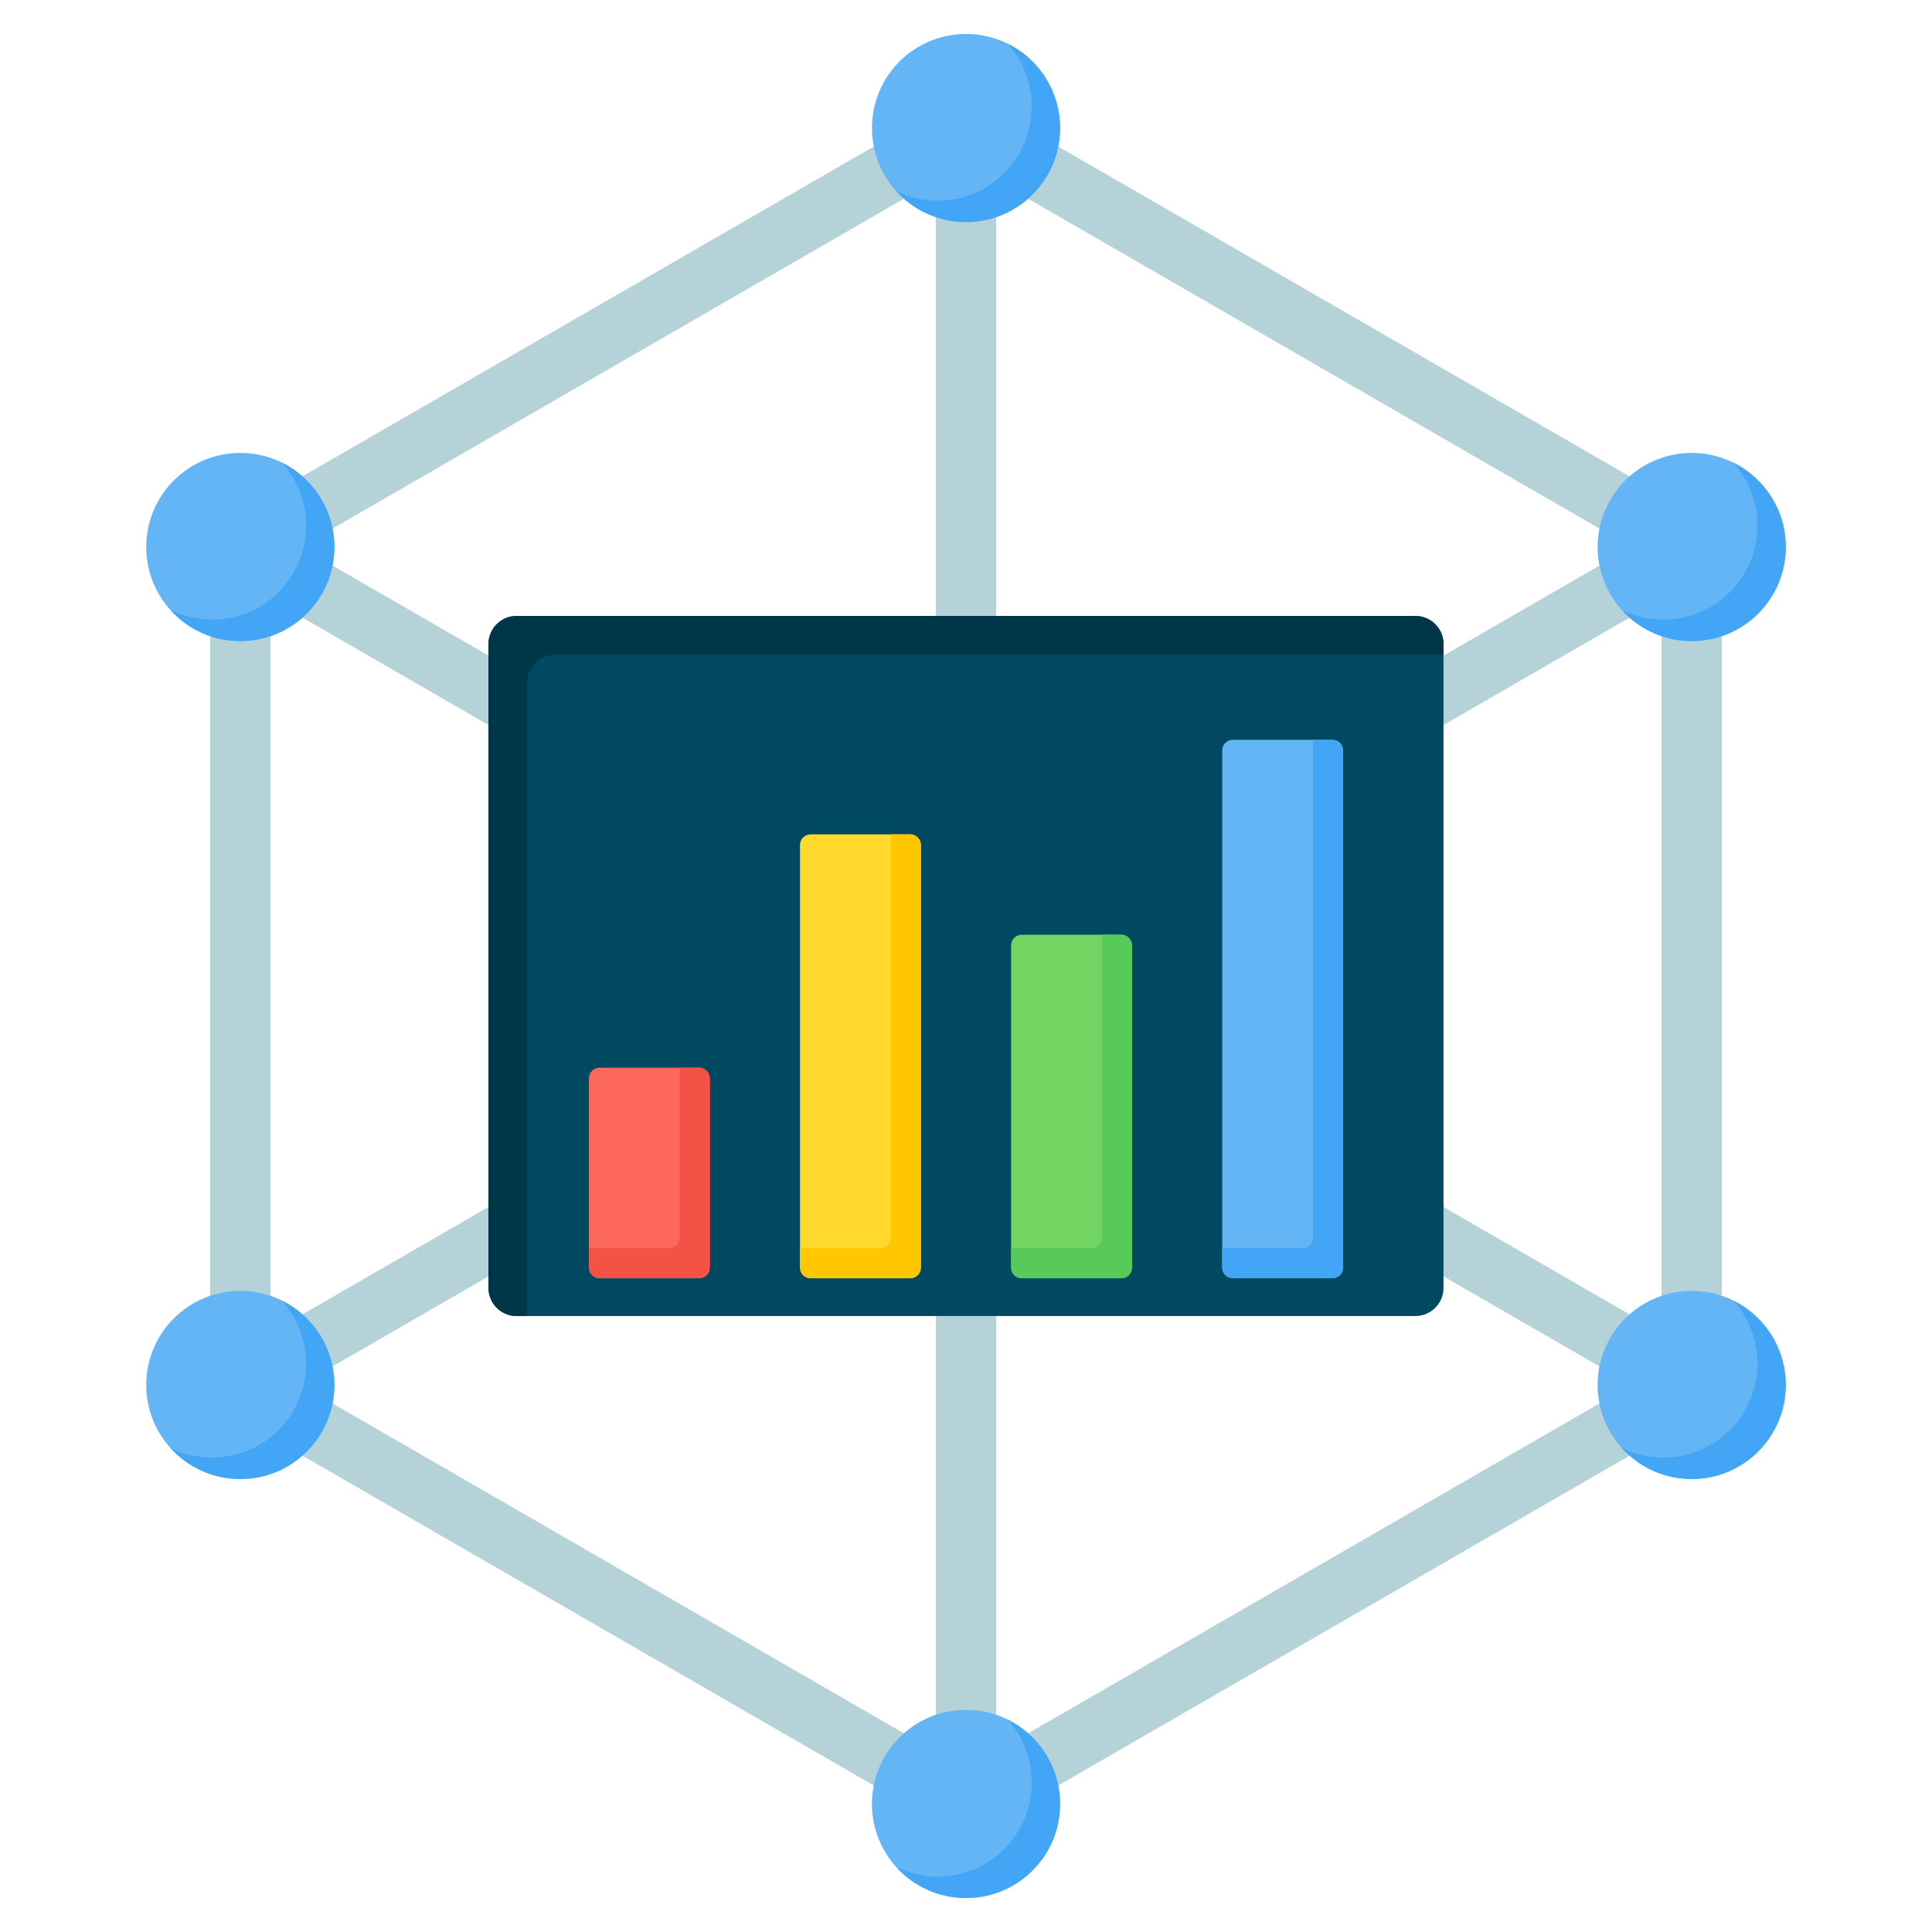
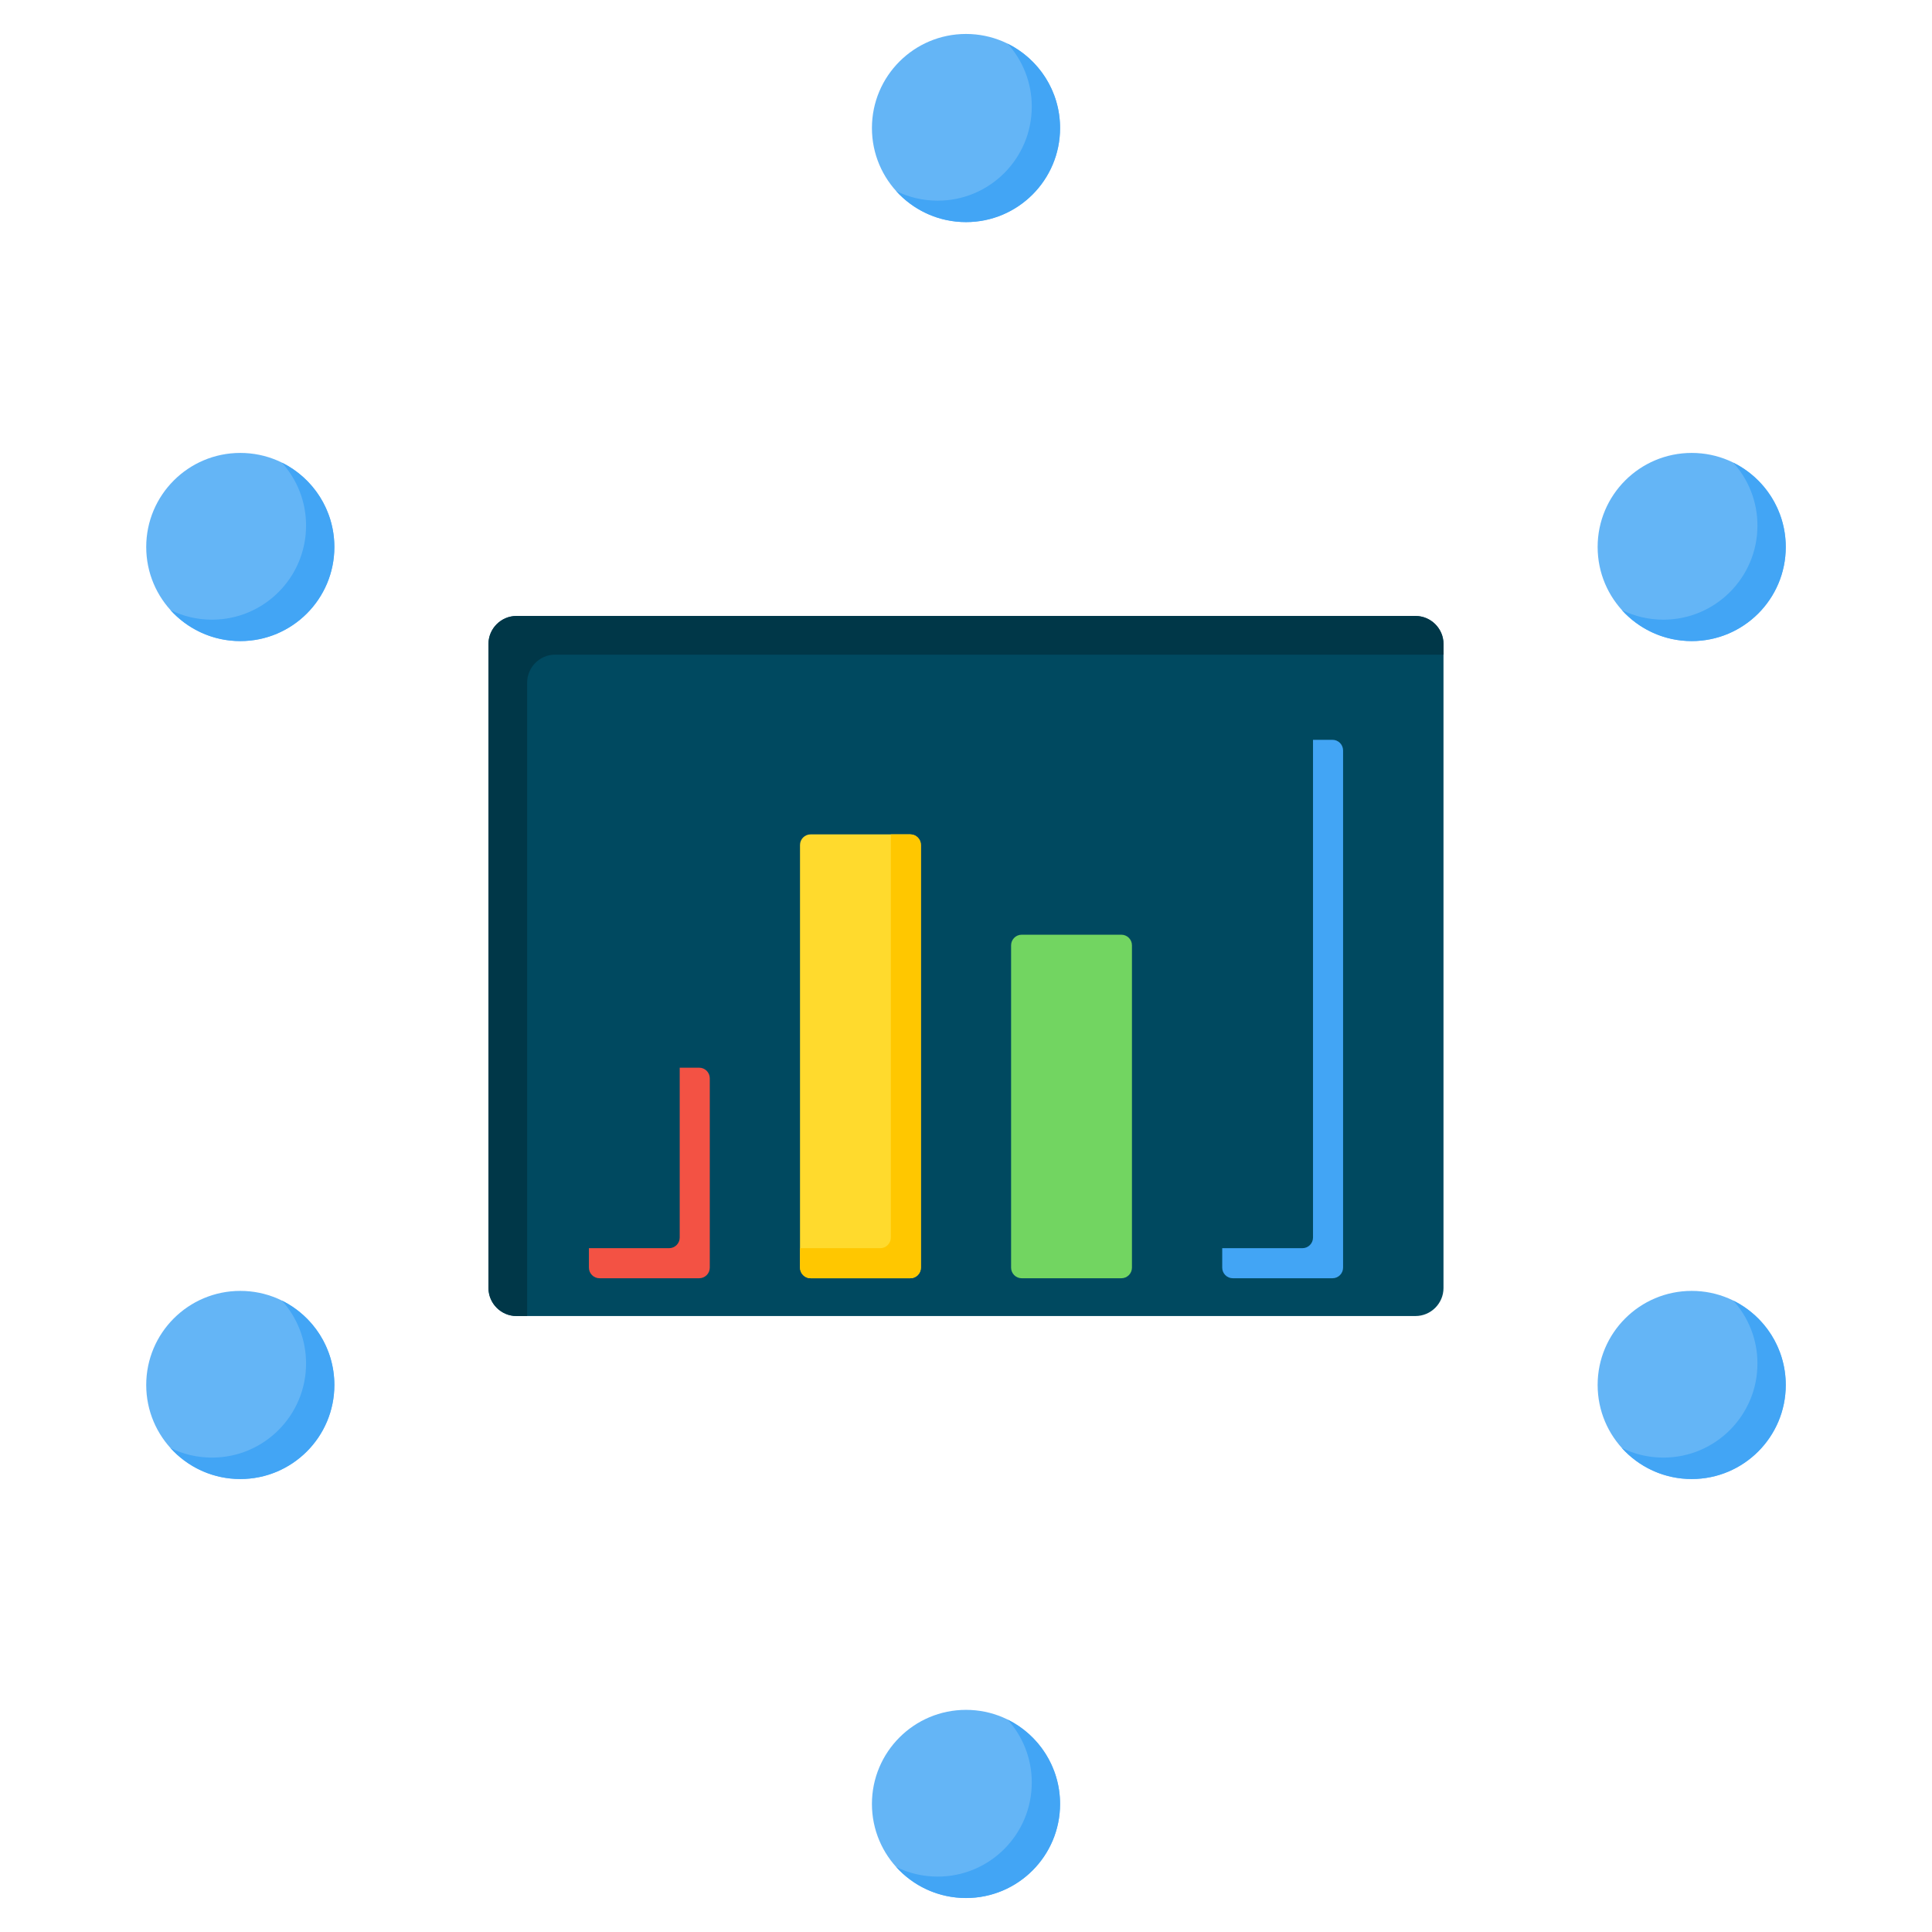
<svg xmlns="http://www.w3.org/2000/svg" id="Layer_1" viewBox="0 0 512 512">
  <g clip-rule="evenodd" fill-rule="evenodd">
    <g>
-       <path d="m260.08 27.08 192.23 110.98c2.55 1.48 3.98 4.15 3.98 6.91h.02v222.07c0 3.16-1.84 5.9-4.5 7.2l-191.81 110.73c-2.59 1.5-5.68 1.38-8.08-.05l-192.24-110.98c-2.55-1.48-3.98-4.15-3.98-6.91h-.02v-222.06c0-3.16 1.84-5.9 4.5-7.2l191.82-110.74c2.59-1.51 5.68-1.38 8.08.05zm180.24 131.7-168.39 97.22 168.38 97.22v-194.44zm-7.95 208.24-168.37-97.2v194.42zm-184.37 97.21v-194.41l-168.37 97.2zm-176.32-111.01 168.39-97.22-168.39-97.22zm7.95-208.24 168.37 97.2v-194.41zm184.37-97.21v194.42l168.37-97.21z" fill="#b4d2d7" />
      <path d="m448.32 342.1c13.77 0 24.93 11.16 24.93 24.93s-11.16 24.93-24.93 24.93-24.93-11.16-24.93-24.93c-.01-13.77 11.16-24.93 24.93-24.93zm0-222.07c13.77 0 24.93 11.16 24.93 24.93s-11.16 24.93-24.93 24.93-24.93-11.16-24.93-24.93c-.01-13.76 11.16-24.93 24.93-24.93zm-192.32-111.03c13.77 0 24.93 11.16 24.93 24.93s-11.16 24.93-24.93 24.93-24.93-11.16-24.93-24.93 11.16-24.93 24.93-24.93zm-192.32 111.03c13.77 0 24.93 11.16 24.93 24.93s-11.16 24.93-24.93 24.93-24.93-11.16-24.93-24.93c0-13.76 11.16-24.93 24.93-24.93zm0 222.07c13.77 0 24.93 11.16 24.93 24.93s-11.16 24.93-24.93 24.93-24.93-11.16-24.93-24.93 11.16-24.93 24.93-24.93zm192.32 111.03c13.77 0 24.93 11.16 24.93 24.93s-11.16 24.93-24.93 24.93-24.93-11.16-24.93-24.93c0-13.76 11.16-24.93 24.93-24.93z" fill="#64b5f6" />
      <path d="m459.33 344.66c8.24 4.07 13.91 12.56 13.91 22.37 0 13.77-11.16 24.93-24.93 24.93-7.35 0-13.95-3.18-18.52-8.24 3.32 1.64 7.06 2.56 11.02 2.56 13.77 0 24.93-11.16 24.93-24.93.01-6.41-2.42-12.27-6.41-16.69zm0-222.06c8.24 4.07 13.91 12.56 13.91 22.37 0 13.77-11.16 24.93-24.93 24.93-7.35 0-13.95-3.18-18.52-8.24 3.32 1.64 7.06 2.56 11.02 2.56 13.77 0 24.93-11.16 24.93-24.93.01-6.42-2.42-12.27-6.41-16.69zm-192.31-111.04c8.24 4.07 13.91 12.56 13.91 22.37 0 13.77-11.16 24.93-24.93 24.93-7.35 0-13.95-3.18-18.52-8.24 3.32 1.64 7.06 2.56 11.02 2.56 13.77 0 24.93-11.16 24.93-24.93.01-6.41-2.42-12.27-6.41-16.69zm-192.32 111.04c8.24 4.07 13.91 12.56 13.91 22.37 0 13.77-11.16 24.93-24.93 24.93-7.35 0-13.95-3.18-18.52-8.24 3.32 1.64 7.06 2.56 11.02 2.56 13.77 0 24.93-11.16 24.93-24.93.01-6.42-2.42-12.27-6.41-16.69zm0 222.06c8.24 4.07 13.91 12.56 13.91 22.37 0 13.77-11.16 24.93-24.93 24.93-7.35 0-13.95-3.18-18.52-8.24 3.32 1.64 7.06 2.56 11.02 2.56 13.77 0 24.93-11.16 24.93-24.93.01-6.41-2.42-12.27-6.41-16.69zm192.32 111.04c8.24 4.07 13.91 12.56 13.91 22.37 0 13.77-11.16 24.93-24.93 24.93-7.35 0-13.95-3.18-18.52-8.24 3.32 1.64 7.06 2.56 11.02 2.56 13.77 0 24.93-11.16 24.93-24.93.01-6.42-2.42-12.27-6.41-16.69z" fill="#42a5f5" />
    </g>
    <g>
      <path d="m136.87 348.76h238.25c4.08 0 7.42-3.34 7.42-7.42v-170.68c0-4.08-3.34-7.42-7.42-7.42h-238.25c-4.08 0-7.42 3.34-7.42 7.42v170.68c.01 4.08 3.34 7.42 7.42 7.42z" fill="#004960" />
      <path d="m136.87 348.76h2.83v-167.85c0-4.08 3.34-7.42 7.42-7.42h235.42v-2.83c0-4.08-3.34-7.42-7.42-7.42h-238.25c-4.08 0-7.42 3.34-7.42 7.42v170.68c.01 4.08 3.34 7.42 7.42 7.42z" fill="#003748" />
-       <path d="m158.88 282.95h26.41c1.55 0 2.81 1.26 2.81 2.81v50.18c0 1.55-1.26 2.81-2.81 2.81h-26.41c-1.55 0-2.81-1.26-2.81-2.81v-50.18c0-1.54 1.26-2.81 2.81-2.81z" fill="#fc685b" />
      <path d="m180.13 282.95h5.16c1.55 0 2.81 1.26 2.81 2.81v50.18c0 1.55-1.26 2.81-2.81 2.81h-26.41c-1.55 0-2.81-1.26-2.81-2.81v-5.16h21.25c1.55 0 2.81-1.26 2.81-2.81z" fill="#f35244" />
      <path d="m214.82 221.12h26.41c1.55 0 2.81 1.26 2.81 2.81v112.01c0 1.55-1.26 2.81-2.81 2.81h-26.41c-1.55 0-2.81-1.26-2.81-2.81v-112.01c0-1.55 1.26-2.81 2.81-2.81z" fill="#ffda2d" />
      <path d="m236.08 221.12h5.16c1.55 0 2.81 1.26 2.81 2.81v112.01c0 1.55-1.26 2.81-2.81 2.81h-26.41c-1.55 0-2.81-1.26-2.81-2.81v-5.16h21.25c1.55 0 2.81-1.26 2.81-2.81z" fill="#ffc700" />
      <path d="m270.76 247.71h26.41c1.55 0 2.81 1.26 2.81 2.81v85.42c0 1.55-1.26 2.81-2.81 2.81h-26.41c-1.55 0-2.81-1.26-2.81-2.81v-85.42c0-1.55 1.26-2.81 2.81-2.81z" fill="#72d561" />
-       <path d="m292.02 247.71h5.16c1.55 0 2.81 1.26 2.81 2.81v85.42c0 1.55-1.26 2.81-2.81 2.81h-26.41c-1.55 0-2.81-1.26-2.81-2.81v-5.16h21.25c1.55 0 2.81-1.26 2.81-2.81z" fill="#57ca5a" />
-       <path d="m326.71 196.06h26.41c1.55 0 2.81 1.26 2.81 2.81v137.07c0 1.55-1.26 2.81-2.81 2.81h-26.41c-1.55 0-2.81-1.26-2.81-2.81v-137.07c-.01-1.55 1.26-2.81 2.81-2.81z" fill="#64b5f6" />
      <path d="m347.96 196.06h5.16c1.55 0 2.81 1.26 2.81 2.81v137.07c0 1.55-1.26 2.81-2.81 2.81h-26.41c-1.55 0-2.81-1.26-2.81-2.81v-5.16h21.25c1.55 0 2.81-1.26 2.81-2.81z" fill="#42a5f5" />
    </g>
  </g>
</svg>